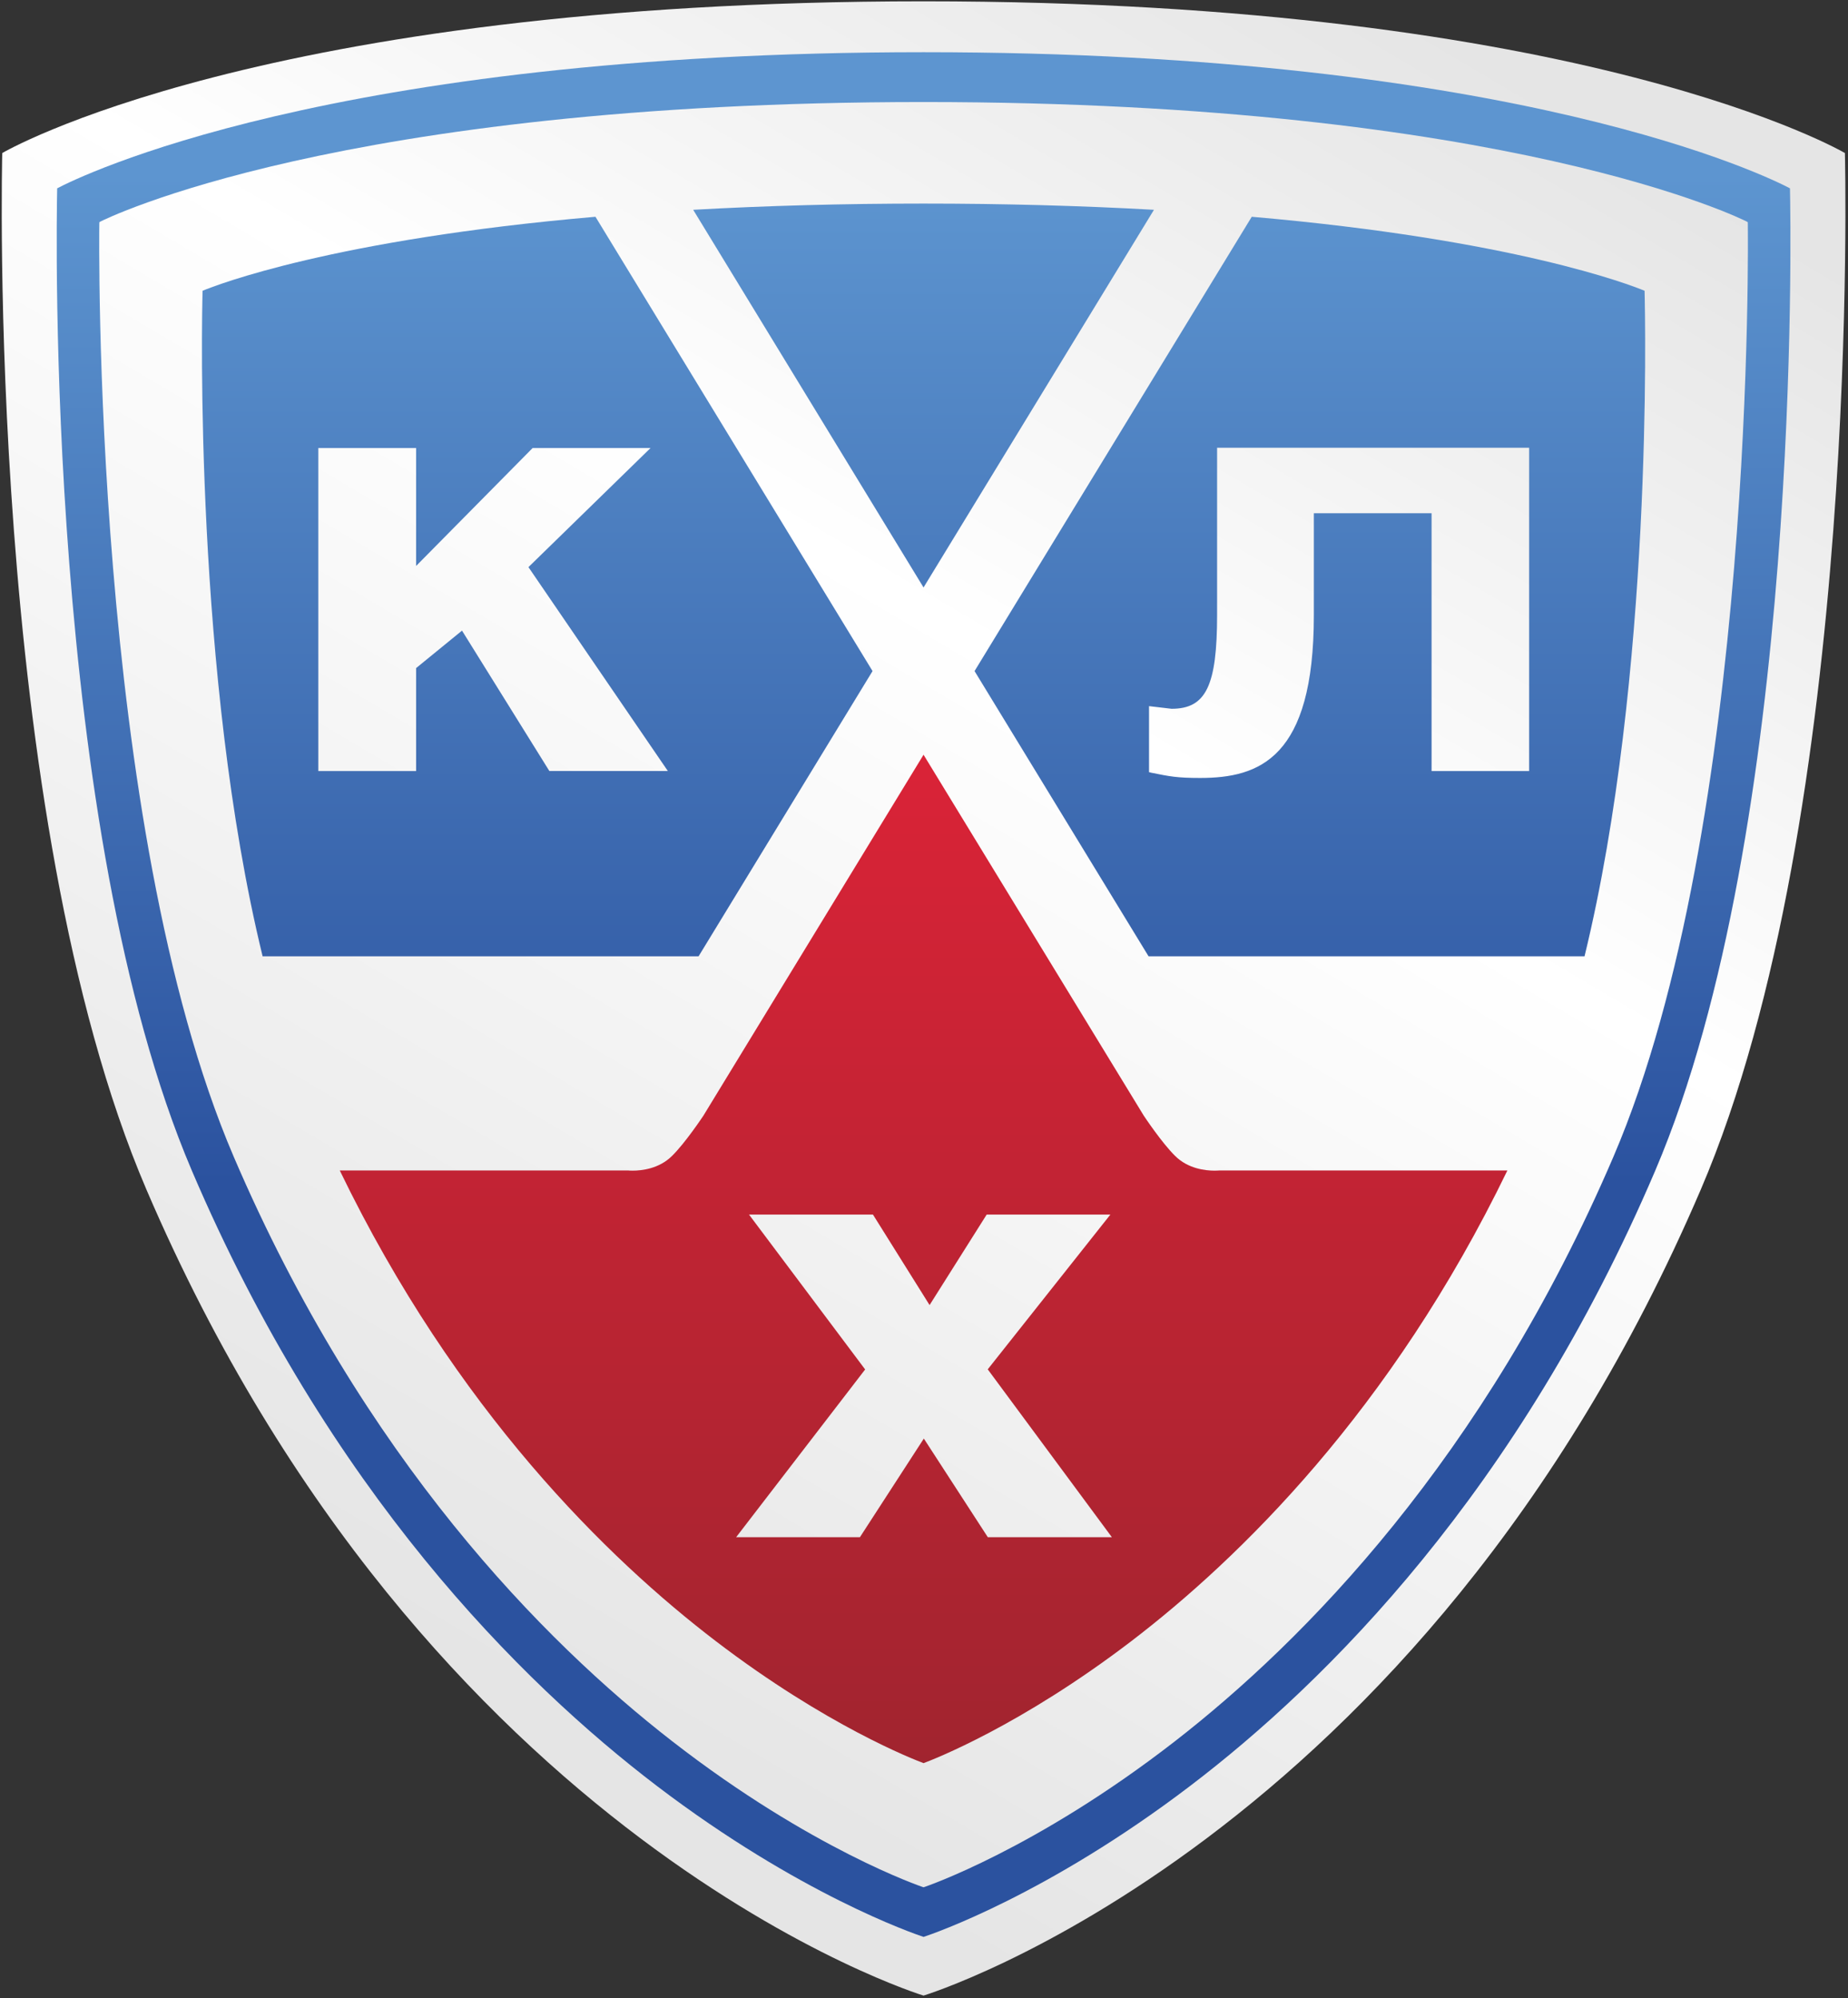
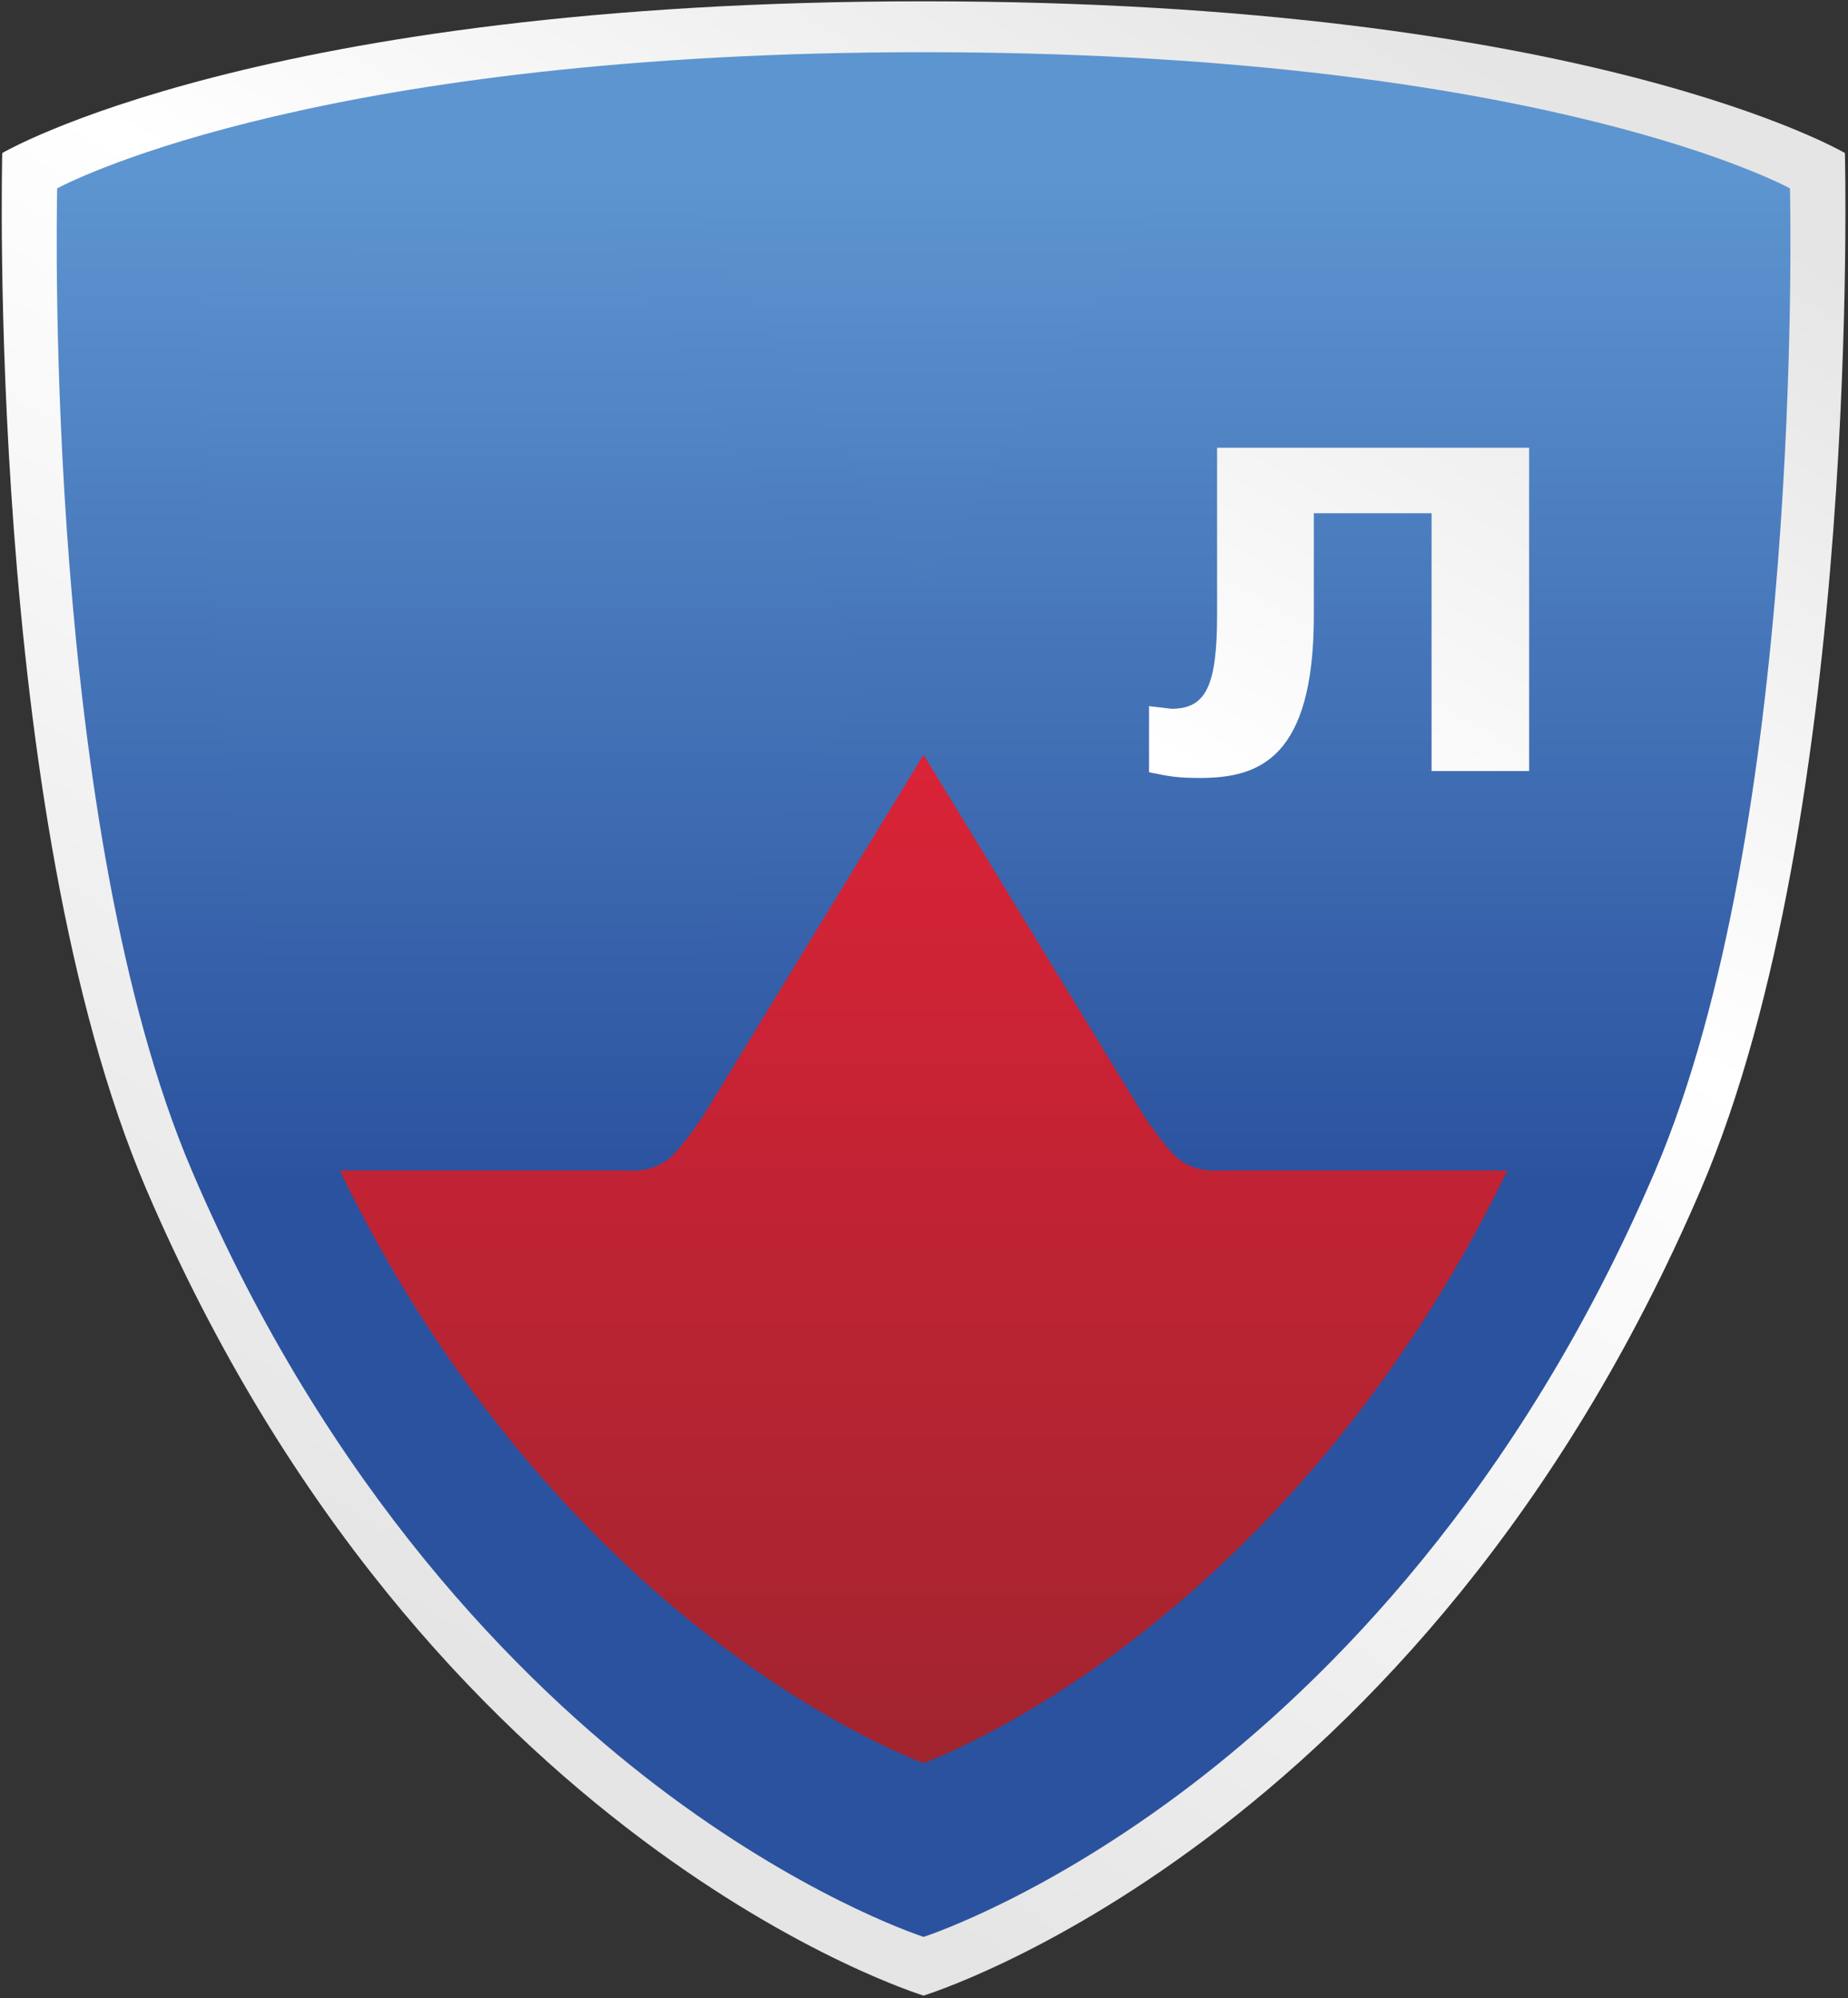
<svg xmlns="http://www.w3.org/2000/svg" xmlns:ns1="http://www.inkscape.org/namespaces/inkscape" xmlns:ns2="http://sodipodi.sourceforge.net/DTD/sodipodi-0.dtd" xmlns:xlink="http://www.w3.org/1999/xlink" width="78.8" height="85.2" id="svg7872" version="1.1" ns1:version="0.48.4 r9939" ns2:docname="Новый документ 5">
  <rect width="100%" height="100%" fill="#333333" stroke="none" />
  <defs id="defs7874">
    <linearGradient ns1:collect="always" xlink:href="#linearGradient3303-2" id="linearGradient7487" gradientUnits="userSpaceOnUse" gradientTransform="matrix(16.797,27.316,27.316,-16.797,54.103,648.385)" spreadMethod="pad" x1="0" y1="0" x2="1" y2="0" />
    <linearGradient x1="0" y1="0" x2="1" y2="0" gradientUnits="userSpaceOnUse" gradientTransform="matrix(16.797,27.316,27.316,-16.797,54.103,648.385)" spreadMethod="pad" id="linearGradient3303-2">
      <stop style="stop-opacity:1;stop-color:#e5e5e5" offset="0" id="stop3305-4" />
      <stop style="stop-opacity:1;stop-color:#ffffff" offset="0.6" id="stop3307-4" />
      <stop style="stop-opacity:1;stop-color:#e5e5e5" offset="1" id="stop3309-2" />
    </linearGradient>
    <linearGradient ns1:collect="always" xlink:href="#linearGradient3281-7" id="linearGradient7485" gradientUnits="userSpaceOnUse" gradientTransform="matrix(16.796,27.316,27.316,-16.796,42.857,655.3)" spreadMethod="pad" x1="0" y1="0" x2="1" y2="0" />
    <linearGradient x1="0" y1="0" x2="1" y2="0" gradientUnits="userSpaceOnUse" gradientTransform="matrix(16.796,27.316,27.316,-16.796,42.857,655.3)" spreadMethod="pad" id="linearGradient3281-7">
      <stop style="stop-opacity:1;stop-color:#e5e5e5" offset="0" id="stop3283-8" />
      <stop style="stop-opacity:1;stop-color:#ffffff" offset="0.6" id="stop3285-1" />
      <stop style="stop-opacity:1;stop-color:#e5e5e5" offset="1" id="stop3287-2" />
    </linearGradient>
    <linearGradient ns1:collect="always" xlink:href="#linearGradient3259-1" id="linearGradient7483" gradientUnits="userSpaceOnUse" gradientTransform="matrix(16.797,27.316,27.316,-16.797,53.748,648.603)" spreadMethod="pad" x1="0" y1="0" x2="1" y2="0" />
    <linearGradient x1="0" y1="0" x2="1" y2="0" gradientUnits="userSpaceOnUse" gradientTransform="matrix(16.797,27.316,27.316,-16.797,53.748,648.603)" spreadMethod="pad" id="linearGradient3259-1">
      <stop style="stop-opacity:1;stop-color:#e5e5e5" offset="0" id="stop3261-48" />
      <stop style="stop-opacity:1;stop-color:#ffffff" offset="0.6" id="stop3263-45" />
      <stop style="stop-opacity:1;stop-color:#e5e5e5" offset="1" id="stop3265-6" />
    </linearGradient>
    <linearGradient ns1:collect="always" xlink:href="#linearGradient3239-3" id="linearGradient7481" gradientUnits="userSpaceOnUse" gradientTransform="matrix(0,17.2,17.2,0,58.244,648.705)" spreadMethod="pad" x1="0" y1="0" x2="1" y2="0" />
    <linearGradient x1="0" y1="0" x2="1" y2="0" gradientUnits="userSpaceOnUse" gradientTransform="matrix(0,17.2,17.2,0,58.244,648.705)" spreadMethod="pad" id="linearGradient3239-3">
      <stop style="stop-opacity:1;stop-color:#a1242f" offset="0" id="stop3241-83" />
      <stop style="stop-opacity:1;stop-color:#da2337" offset="1" id="stop3243-7" />
    </linearGradient>
    <linearGradient ns1:collect="always" xlink:href="#linearGradient3219-0" id="linearGradient7479" gradientUnits="userSpaceOnUse" gradientTransform="matrix(0,17.05,17.05,0,51.654,658.607)" spreadMethod="pad" x1="0" y1="0" x2="1" y2="0" />
    <linearGradient x1="0" y1="0" x2="1" y2="0" gradientUnits="userSpaceOnUse" gradientTransform="matrix(0,17.05,17.05,0,51.654,658.607)" spreadMethod="pad" id="linearGradient3219-0">
      <stop style="stop-opacity:1;stop-color:#2b529f" offset="0" id="stop3221-7" />
      <stop style="stop-opacity:1;stop-color:#5d95d0" offset="1" id="stop3223-04" />
    </linearGradient>
    <linearGradient ns1:collect="always" xlink:href="#linearGradient3199-4" id="linearGradient7477" gradientUnits="userSpaceOnUse" gradientTransform="matrix(0,17.05,17.05,0,64.832,658.607)" spreadMethod="pad" x1="0" y1="0" x2="1" y2="0" />
    <linearGradient x1="0" y1="0" x2="1" y2="0" gradientUnits="userSpaceOnUse" gradientTransform="matrix(0,17.05,17.05,0,64.832,658.607)" spreadMethod="pad" id="linearGradient3199-4">
      <stop style="stop-opacity:1;stop-color:#2b529f" offset="0" id="stop3201-4" />
      <stop style="stop-opacity:1;stop-color:#5d95d0" offset="1" id="stop3203-12" />
    </linearGradient>
    <linearGradient ns1:collect="always" xlink:href="#linearGradient3179-6" id="linearGradient7475" gradientUnits="userSpaceOnUse" gradientTransform="matrix(0,17.05,17.05,0,58.244,658.607)" spreadMethod="pad" x1="0" y1="0" x2="1" y2="0" />
    <linearGradient x1="0" y1="0" x2="1" y2="0" gradientUnits="userSpaceOnUse" gradientTransform="matrix(0,17.05,17.05,0,58.244,658.607)" spreadMethod="pad" id="linearGradient3179-6">
      <stop style="stop-opacity:1;stop-color:#2b529f" offset="0" id="stop3181-1" />
      <stop style="stop-opacity:1;stop-color:#5d95d0" offset="1" id="stop3183-9" />
    </linearGradient>
    <linearGradient ns1:collect="always" xlink:href="#linearGradient3157-7" id="linearGradient7473" gradientUnits="userSpaceOnUse" gradientTransform="matrix(16.796,27.316,27.316,-16.796,48.091,652.082)" spreadMethod="pad" x1="0" y1="0" x2="1" y2="0" />
    <linearGradient x1="0" y1="0" x2="1" y2="0" gradientUnits="userSpaceOnUse" gradientTransform="matrix(16.796,27.316,27.316,-16.796,48.091,652.082)" spreadMethod="pad" id="linearGradient3157-7">
      <stop style="stop-opacity:1;stop-color:#e5e5e5" offset="0" id="stop3159-2" />
      <stop style="stop-opacity:1;stop-color:#ffffff" offset="0.6" id="stop3161-3" />
      <stop style="stop-opacity:1;stop-color:#e5e5e5" offset="1" id="stop3163-4" />
    </linearGradient>
    <linearGradient ns1:collect="always" xlink:href="#linearGradient3137-0" id="linearGradient7471" gradientUnits="userSpaceOnUse" gradientTransform="matrix(0,17.051,17.051,0,58.243,658.607)" spreadMethod="pad" x1="0" y1="0" x2="1" y2="0" />
    <linearGradient x1="0" y1="0" x2="1" y2="0" gradientUnits="userSpaceOnUse" gradientTransform="matrix(0,17.051,17.051,0,58.243,658.607)" spreadMethod="pad" id="linearGradient3137-0">
      <stop style="stop-opacity:1;stop-color:#2b529f" offset="0" id="stop3139-6" />
      <stop style="stop-opacity:1;stop-color:#5d95d0" offset="1" id="stop3141-7" />
    </linearGradient>
    <linearGradient ns1:collect="always" xlink:href="#linearGradient3115-89" id="linearGradient7469" gradientUnits="userSpaceOnUse" gradientTransform="matrix(16.796,27.316,27.316,-16.796,47.905,652.196)" spreadMethod="pad" x1="0" y1="0" x2="1" y2="0" />
    <linearGradient x1="0" y1="0" x2="1" y2="0" gradientUnits="userSpaceOnUse" gradientTransform="matrix(16.796,27.316,27.316,-16.796,47.905,652.196)" spreadMethod="pad" id="linearGradient3115-89">
      <stop style="stop-opacity:1;stop-color:#e5e5e5" offset="0" id="stop3117-0" />
      <stop style="stop-opacity:1;stop-color:#ffffff" offset="0.6" id="stop3119-7" />
      <stop style="stop-opacity:1;stop-color:#e5e5e5" offset="1" id="stop3121-2" />
    </linearGradient>
  </defs>
  <ns2:namedview id="base" pagecolor="#ffffff" bordercolor="#666666" borderopacity="1.0" ns1:pageopacity="0.0" ns1:pageshadow="2" ns1:zoom="5.5" ns1:cx="32.692566" ns1:cy="38.46716" ns1:current-layer="layer1" showgrid="true" ns1:document-units="px" ns1:grid-bbox="true" ns1:window-width="1366" ns1:window-height="715" ns1:window-x="-8" ns1:window-y="-8" ns1:window-maximized="1" />
  <g id="layer1" ns1:label="Layer 1" ns1:groupmode="layer" transform="translate(0,21.2)">
    <g id="g3103-1" transform="matrix(2.5,0,0,-2.5,-106.227,1675.746)">
      <g id="g3105-0">
        <g id="g3111-6">
          <g id="g3113-3">
            <path ns1:connector-curvature="0" id="path3123-5" style="fill:url(#linearGradient7469);stroke:none" d="m 42.529,676.168 c 0,0 -0.29,-11.271 2.461,-17.684 l 0,0 C 49.779,647.317 58.243,644.74 58.243,644.74 l 0,0 c 0,0 8.465,2.577 13.255,13.744 l 0,0 c 2.751,6.413 2.46,17.684 2.46,17.684 l 0,0 c 0,0 -4.388,2.588 -15.715,2.588 l 0,0 c -11.325,0 -15.714,-2.588 -15.714,-2.588" />
          </g>
        </g>
      </g>
    </g>
    <g id="g3125-4" transform="matrix(2.5,0,0,-2.5,-106.227,1675.746)">
      <g id="g3127-8">
        <g id="g3133-1">
          <g id="g3135-4">
            <path ns1:connector-curvature="0" id="path3143-0" style="fill:url(#linearGradient7471);stroke:none" d="m 43.466,675.566 c -0.013,-0.592 -0.201,-10.9 2.298,-16.757 l 0,0 c 2.329,-5.456 5.602,-8.719 7.936,-10.497 l 0,0 c 2.422,-1.843 4.364,-2.511 4.543,-2.571 l 0,0 c 0.18,0.059 2.118,0.727 4.539,2.569 l 0,0 c 2.337,1.777 5.611,5.041 7.94,10.499 l 0,0 c 2.5,5.856 2.312,16.165 2.299,16.757 l 0,0 c -0.342,0.181 -4.624,2.322 -14.778,2.322 l 0,0 c -10.15,0 -14.435,-2.141 -14.777,-2.322" />
          </g>
        </g>
      </g>
    </g>
    <g id="g3145-8" transform="matrix(2.5,0,0,-2.5,-106.227,1675.746)">
      <g id="g3147-9">
        <g id="g3153-2">
          <g id="g3155-5">
-             <path ns1:connector-curvature="0" id="path3165-5" style="fill:url(#linearGradient7473);stroke:none" d="m 44.209,675.002 -0.023,-0.013 -10e-4,-0.027 c -0.002,-0.102 -0.138,-10.243 2.291,-15.911 l 0,0 c 2.21,-5.157 5.287,-8.269 7.478,-9.971 l 0,0 c 2.376,-1.847 4.256,-2.481 4.275,-2.488 l 0,0 0.014,-0.004 0.014,0.004 c 0.019,0.007 1.899,0.641 4.276,2.488 l 0,0 c 2.191,1.702 5.268,4.814 7.478,9.971 l 0,0 c 2.429,5.668 2.292,15.809 2.291,15.911 l 0,0 -0.001,0.027 -0.023,0.013 c -0.04,0.02 -4.039,2.036 -14.035,2.036 l 0,0 c -9.995,0 -13.994,-2.016 -14.034,-2.036" />
-           </g>
+             </g>
        </g>
      </g>
    </g>
    <g id="g3167-1" transform="matrix(2.5,0,0,-2.5,-106.227,1675.746)">
      <g id="g3169-2">
        <g id="g3175-4">
          <g id="g3177-3">
            <path ns1:connector-curvature="0" id="path3185-0" style="fill:url(#linearGradient7475);stroke:none" d="m 54.314,675.2 3.929,-6.442 3.93,6.442 c -1.248,0.07 -2.57,0.106 -3.93,0.106 l 0,0 c -1.359,0 -2.681,-0.036 -3.929,-0.106" />
          </g>
        </g>
      </g>
    </g>
    <g id="g3187-3" transform="matrix(2.5,0,0,-2.5,-106.227,1675.746)">
      <g id="g3189-4">
        <g id="g3195-0">
          <g id="g3197-2">
-             <path ns1:connector-curvature="0" id="path3205-0" style="fill:url(#linearGradient7477);stroke:none" d="m 59.113,667.332 2.968,-4.865 7.436,0 c 1.167,4.79 1.036,10.882 1.024,11.352 l 0,0 c -0.244,0.101 -2.234,0.874 -6.7,1.262 l 0,0 -4.728,-7.749 z" />
-           </g>
+             </g>
        </g>
      </g>
    </g>
    <g id="g3207-7" transform="matrix(2.5,0,0,-2.5,-106.227,1675.746)">
      <g id="g3209-9">
        <g id="g3215-0">
          <g id="g3217-9">
            <path ns1:connector-curvature="0" id="path3225-3" style="fill:url(#linearGradient7479);stroke:none" d="m 45.946,673.819 c -0.013,-0.471 -0.143,-6.563 1.024,-11.352 l 0,0 7.436,0 2.967,4.865 -4.726,7.749 c -4.465,-0.387 -6.457,-1.161 -6.701,-1.262" />
          </g>
        </g>
      </g>
    </g>
    <g id="g3227-1" transform="matrix(2.5,0,0,-2.5,-106.227,1675.746)">
      <g id="g3229-9">
        <g id="g3235-3">
          <g id="g3237-7">
            <path ns1:connector-curvature="0" id="path3245-4" style="fill:url(#linearGradient7481);stroke:none" d="m 54.487,659.747 c -0.013,-0.019 -0.308,-0.463 -0.535,-0.686 l 0,0 c -0.221,-0.218 -0.515,-0.25 -0.671,-0.25 l 0,0 c -0.044,0 -0.072,0.002 -0.073,0.003 l 0,0 -4.922,0 c 1.981,-4.096 4.577,-6.624 6.411,-8.026 l 0,0 c 1.893,-1.447 3.383,-2.022 3.546,-2.083 l 0,0 c 0.164,0.061 1.651,0.635 3.543,2.08 l 0,0 c 1.835,1.403 4.432,3.932 6.415,8.029 l 0,0 -4.917,0 c 0,0 -0.03,-0.003 -0.078,-0.003 l 0,0 c -0.157,0 -0.451,0.032 -0.671,0.25 l 0,0 c -0.227,0.223 -0.522,0.667 -0.536,0.688 l 0,0 -3.756,6.156 -3.756,-6.158 z" />
          </g>
        </g>
      </g>
    </g>
    <g id="g3247-5" transform="matrix(2.5,0,0,-2.5,-106.227,1675.746)">
      <g id="g3249-7">
        <g id="g3255-8">
          <g id="g3257-4">
            <path ns1:connector-curvature="0" id="path3267-4" style="fill:url(#linearGradient7483);stroke:none" d="m 63.25,671.141 0,-2.844 c 0,-1.217 -0.189,-1.608 -0.776,-1.608 l 0,0 -0.385,0.045 0,-1.126 0.036,-0.009 c 0.314,-0.064 0.444,-0.09 0.836,-0.09 l 0,0 c 1.007,0 1.939,0.335 1.939,2.772 l 0,0 0,1.743 2.008,0 0,-4.397 1.664,0 0,5.514 -5.322,0 z" />
          </g>
        </g>
      </g>
    </g>
    <g id="g3269-7" transform="matrix(2.5,0,0,-2.5,-106.227,1675.746)">
      <g id="g3271-4">
        <g id="g3277-5">
          <g id="g3279-1">
-             <path ns1:connector-curvature="0" id="path3289-2" style="fill:url(#linearGradient7485);stroke:none" d="m 51.575,671.136 c 0,0 -1.624,-1.643 -1.987,-2.011 l 0,0 0,2.011 -1.668,0 0,-5.509 1.668,0 0,1.756 0.783,0.639 c 0.195,-0.315 1.49,-2.395 1.49,-2.395 l 0,0 2.021,0 c 0,0 -2.159,3.158 -2.378,3.478 l 0,0 c 0.213,0.207 2.082,2.031 2.082,2.031 l 0,0 -2.011,0 z" />
-           </g>
+             </g>
        </g>
      </g>
    </g>
    <g id="g3291-8" transform="matrix(2.5,0,0,-2.5,-106.227,1675.746)">
      <g id="g3293-6">
        <g id="g3299-3">
          <g id="g3301-2">
-             <path ns1:connector-curvature="0" id="path3311-4" style="fill:url(#linearGradient7487);stroke:none" d="m 59.32,658.062 c 0,0 -0.799,-1.267 -0.974,-1.544 l 0,0 c -0.174,0.277 -0.966,1.544 -0.966,1.544 l 0,0 -2.114,0 1.981,-2.642 c -0.205,-0.266 -1.861,-2.42 -2.145,-2.789 l 0,0 -0.055,-0.072 2.111,0 c 0,0 0.904,1.394 1.09,1.682 l 0,0 c 0.187,-0.288 1.091,-1.682 1.091,-1.682 l 0,0 2.116,0 c 0,0 -1.918,2.594 -2.117,2.863 l 0,0 c 0.2,0.253 2.092,2.64 2.092,2.64 l 0,0 -2.11,0 z" />
-           </g>
+             </g>
        </g>
      </g>
    </g>
  </g>
</svg>